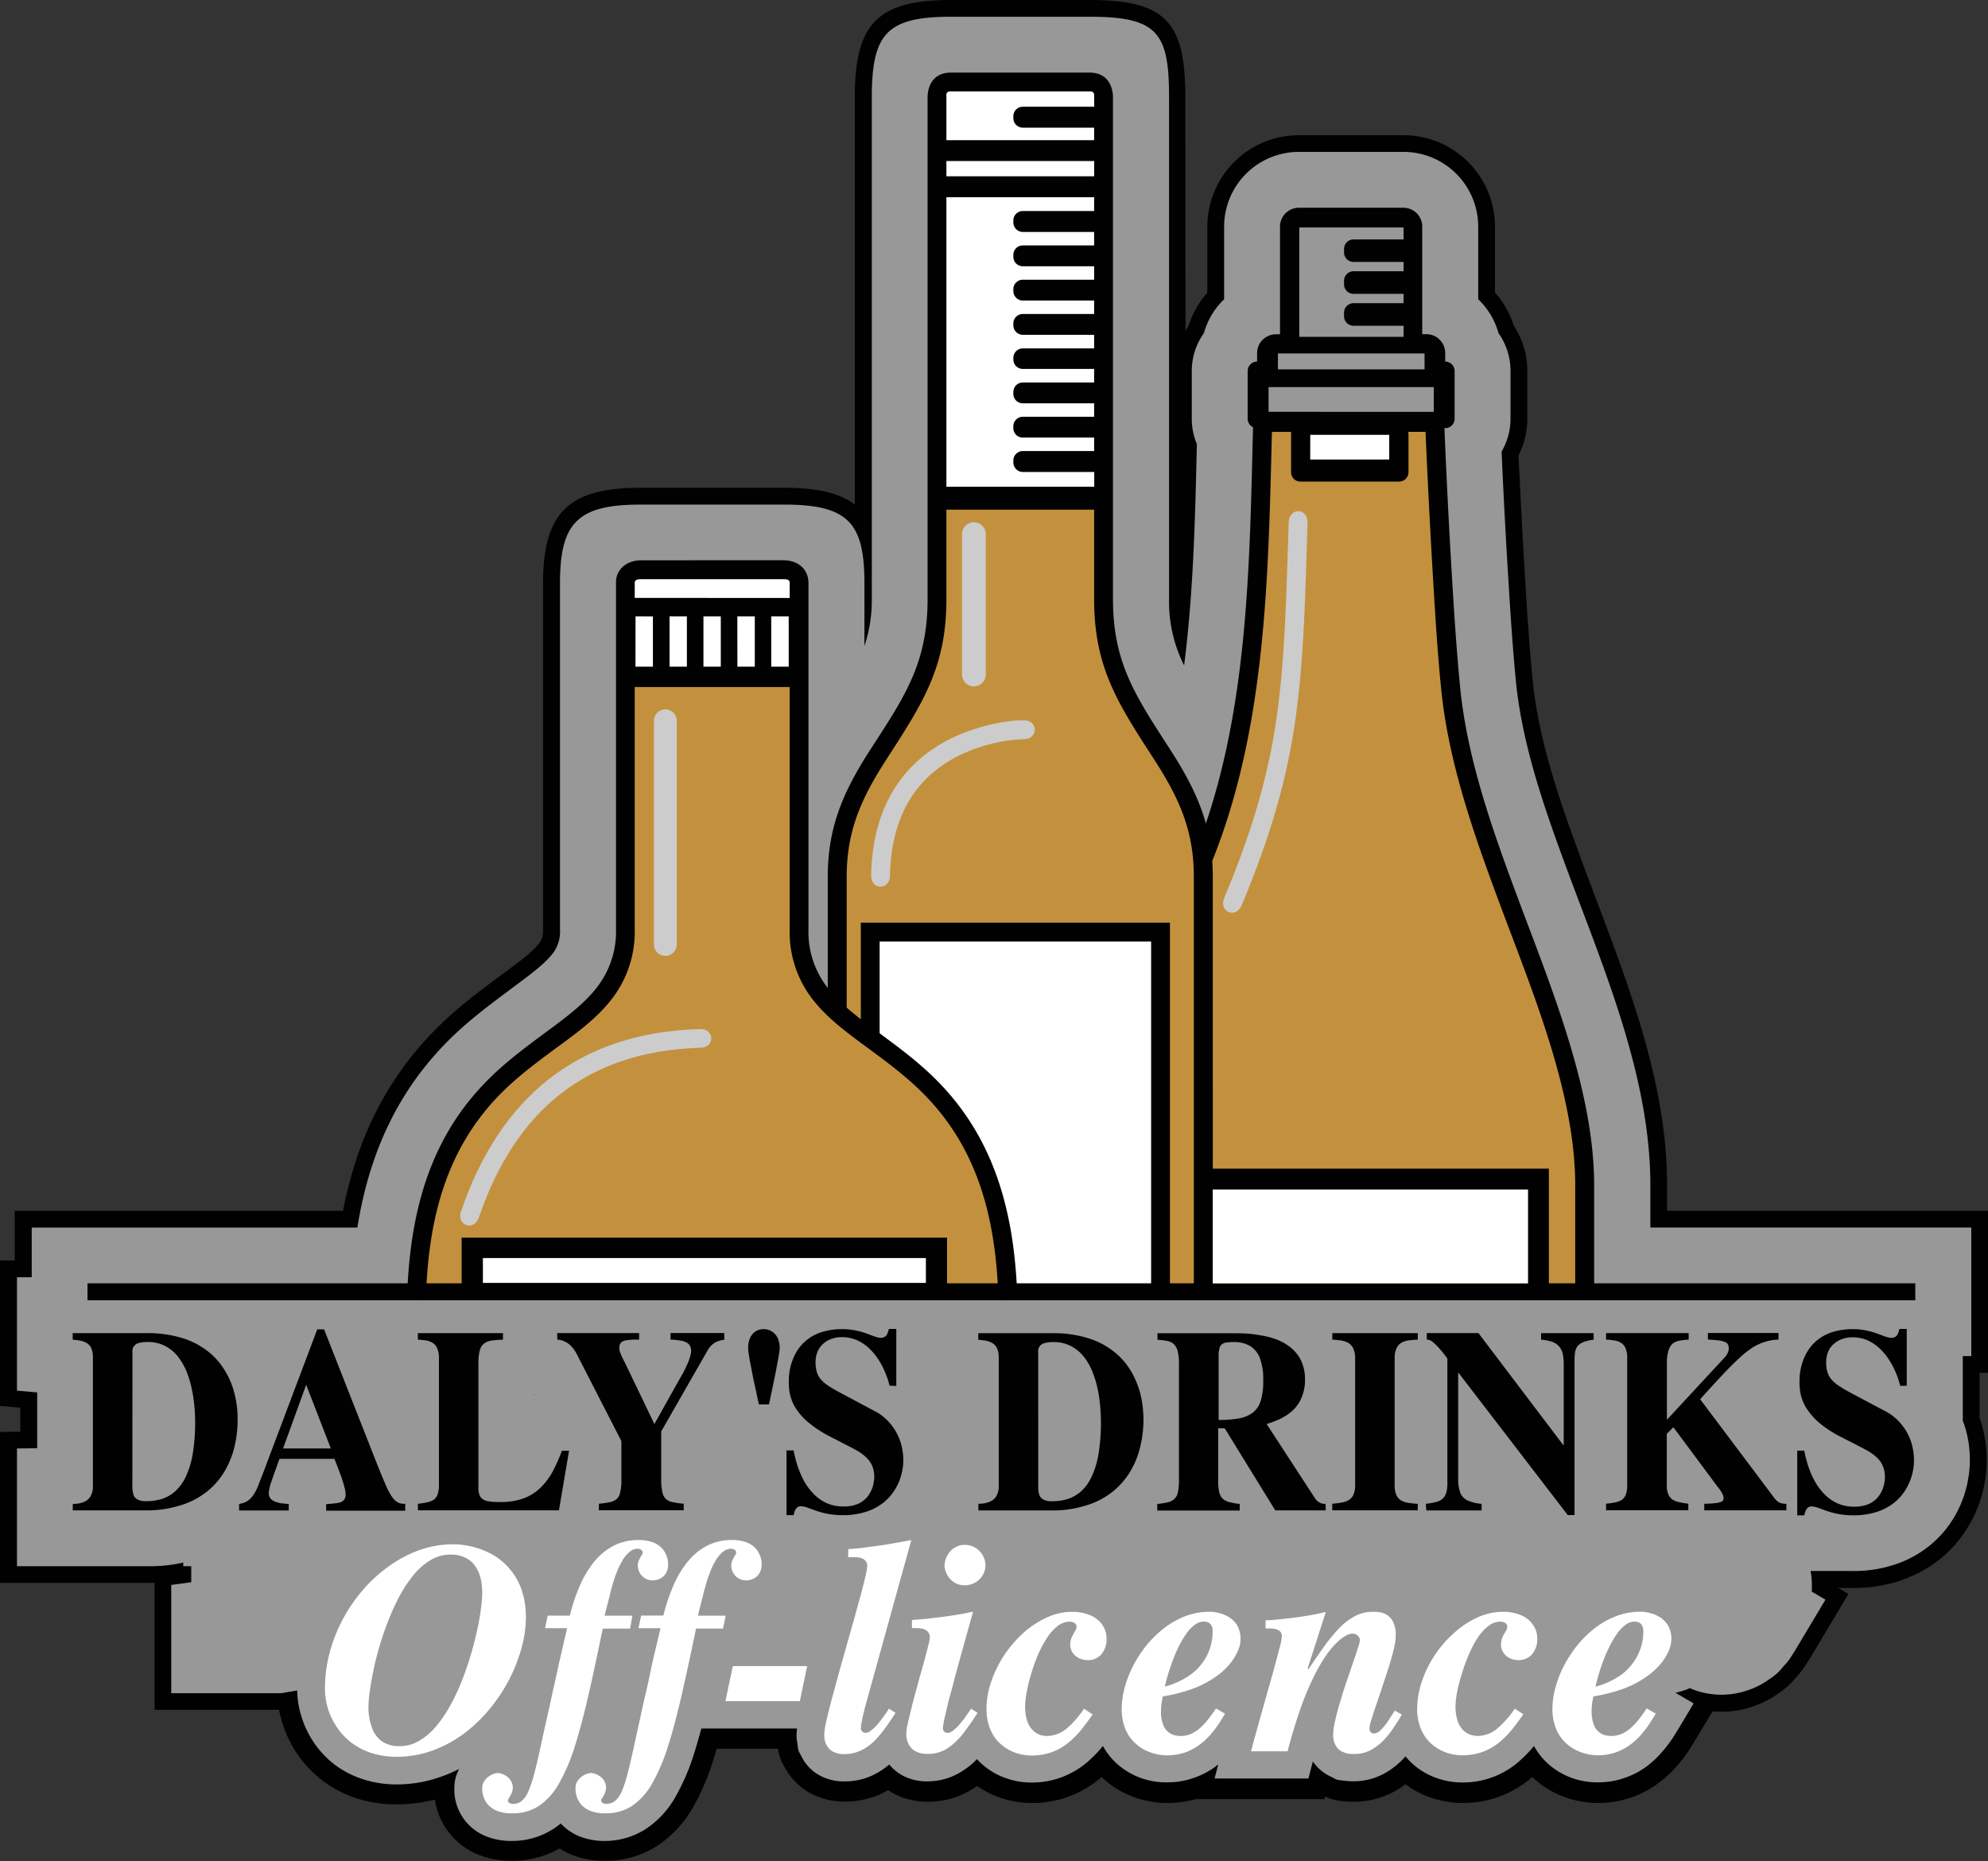
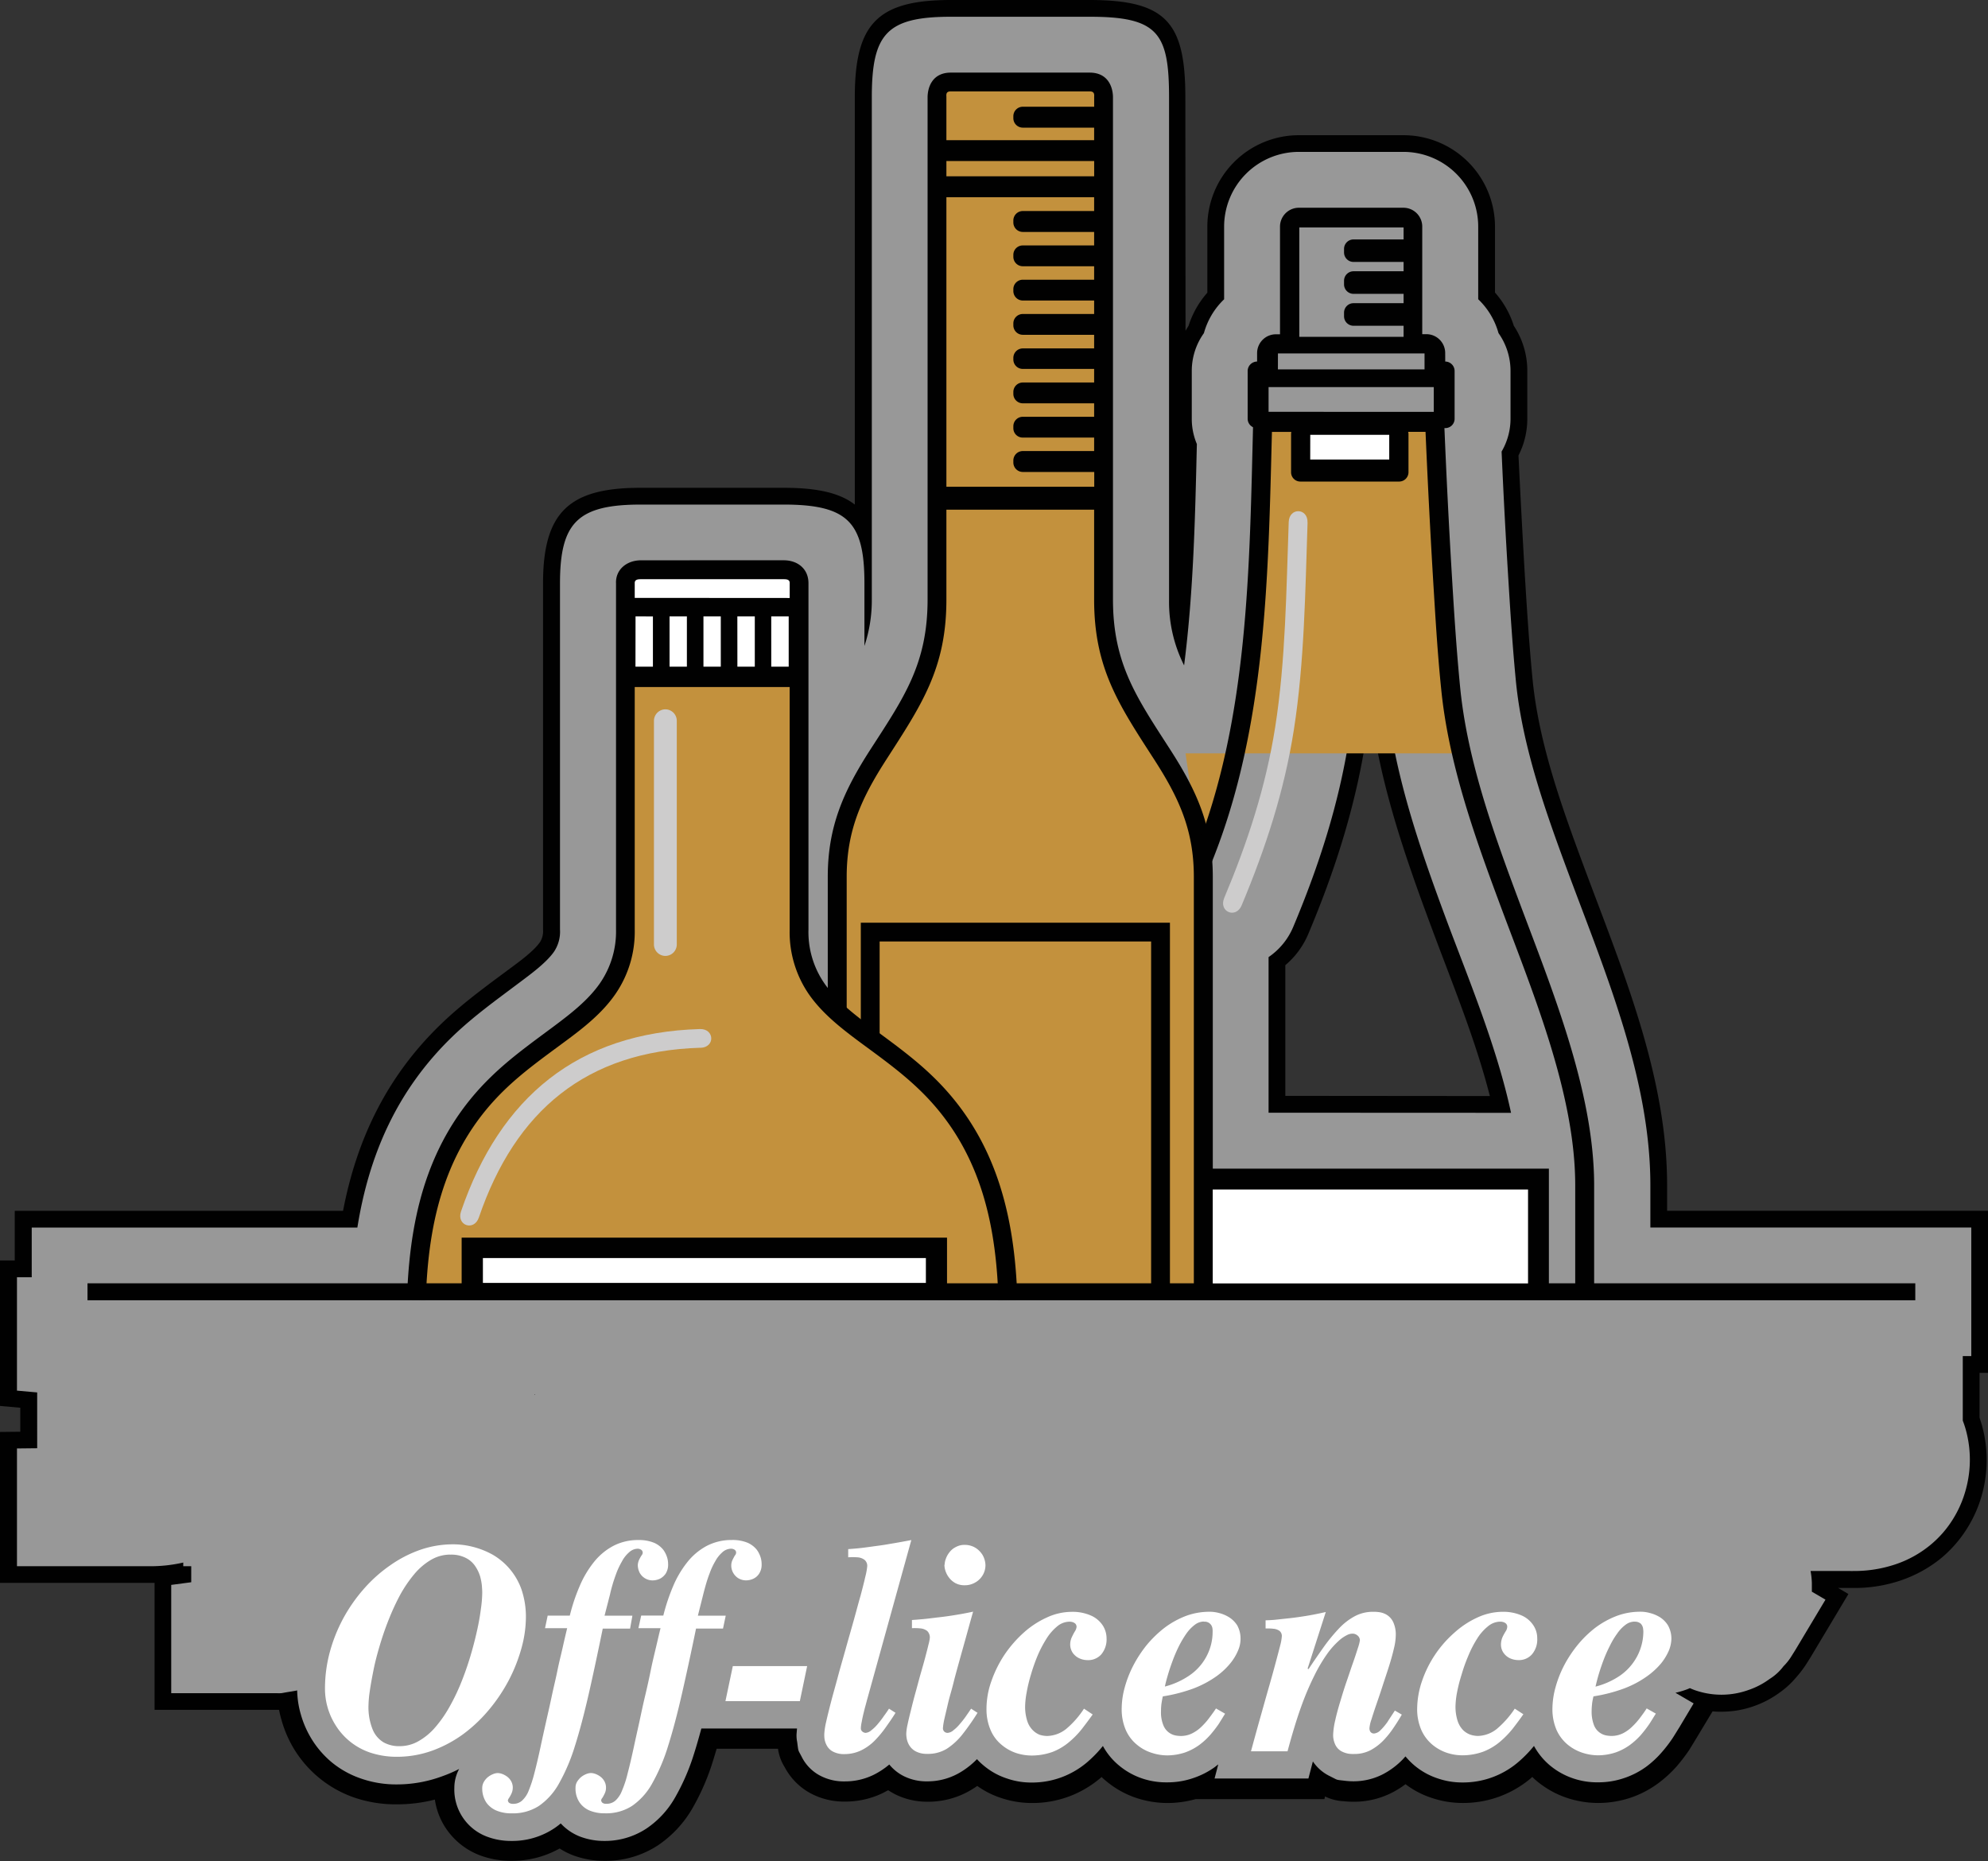
<svg xmlns="http://www.w3.org/2000/svg" viewBox="0 0 538.93 504.44">
  <rect x="0" y="0" width="538.93" height="504.44" fill="#333333" stroke="none" />
  <defs>
    <style>.cls-1,.cls-7{fill:#010101;}.cls-1,.cls-2,.cls-3,.cls-5,.cls-6{fill-rule:evenodd;}.cls-2{fill:#989898;}.cls-3{fill:#c3913d;}.cls-4,.cls-5{fill:#fff;}.cls-6{fill:#cdcccc;}</style>
  </defs>
  <title>Asset 1</title>
  <g id="Layer_2" data-name="Layer 2">
    <g id="Layer_1-2" data-name="Layer 1">
      <path class="cls-1" d="M321.39,89.66c.26-.46.52-.89.81-1.32a24.9,24.9,0,0,1,5.1-9V61.4a24.81,24.81,0,0,1,24.81-24.75h28.36A24.81,24.81,0,0,1,405.28,61.4V79.3a24.89,24.89,0,0,1,5.1,9,22.12,22.12,0,0,1,3.66,12.2v12.95a21.8,21.8,0,0,1-2.39,10q.78,16.31,1.73,32.6c.58,9.41,1.18,18.85,2.1,28.23,1.73,17.49,8.1,35,14.18,51.36,10.2,27.42,22.28,55.91,22.28,85.63v6.91h87v43.94h-2.3v12.14c.23.72.46,1.41.66,2.13a35.14,35.14,0,0,1,.06,18.5,34.16,34.16,0,0,1-4,9.24,33.64,33.64,0,0,1-7.43,8.46,35.34,35.34,0,0,1-10.78,5.84,38.84,38.84,0,0,1-12.71,2H498.3l2.79,1.64-10.17,17-1.3,2.07a29.47,29.47,0,0,1-2.71,3.54,23.29,23.29,0,0,1-4.47,4.11,26.54,26.54,0,0,1-7,3.68,26.13,26.13,0,0,1-8.79,1.5,22,22,0,0,1-2.39-.09l-4.35,7.22c-.66,1.09-1.33,2.19-2,3.28a49.51,49.51,0,0,1-3.37,4.4,32.87,32.87,0,0,1-5,4.58,27.26,27.26,0,0,1-7.23,3.83,27.81,27.81,0,0,1-9.08,1.52,26.89,26.89,0,0,1-8.27-1.32,25.33,25.33,0,0,1-8.15-4.46c-.49-.4-1-.83-1.41-1.27-.17.14-.32.26-.46.4a28.36,28.36,0,0,1-18.47,6.65,26.09,26.09,0,0,1-8.27-1.35,24,24,0,0,1-7.18-3.74,24.75,24.75,0,0,1-3.52,2.22,22.51,22.51,0,0,1-10,2.53,25.33,25.33,0,0,1-3.29-.14,12.68,12.68,0,0,1-5-1.29l-.17.72h-34.9a28.57,28.57,0,0,1-7.64,1.06,27.07,27.07,0,0,1-8.3-1.32,25.21,25.21,0,0,1-8.13-4.46c-.49-.4-1-.83-1.44-1.27-.14.14-.29.26-.46.4a28.35,28.35,0,0,1-18.44,6.65,26.26,26.26,0,0,1-8.3-1.35,23.9,23.9,0,0,1-6.51-3.28q-.65.47-1.3.86a22.61,22.61,0,0,1-12.22,3.42,19.35,19.35,0,0,1-8.7-2c-.66-.34-1.3-.72-1.93-1.12q-.78.43-1.64.86a23.19,23.19,0,0,1-10,2.22,19.1,19.1,0,0,1-9.8-2.47,17.16,17.16,0,0,1-6.6-6.85,12.49,12.49,0,0,1-1.82-5H194.28c-.29,1-.6,2-.92,3.05a62.52,62.52,0,0,1-5.42,12.69,30.5,30.5,0,0,1-9.57,10.44,25.83,25.83,0,0,1-14.5,4.2,23.83,23.83,0,0,1-8.73-1.58,20.28,20.28,0,0,1-3.43-1.76,26.3,26.3,0,0,1-13.11,3.34,23.72,23.72,0,0,1-8.73-1.58,19.34,19.34,0,0,1-8.64-6.73,18.76,18.76,0,0,1-3.34-8.29,41.14,41.14,0,0,1-10.29,1.29A34.76,34.76,0,0,1,96,487.23a31,31,0,0,1-16-12.69,31.36,31.36,0,0,1-3.69-8.34c-.26-.89-.49-1.81-.66-2.73-.63,0-1.38,0-2.39,0H41.9V429.05l-1.3,0H0V388.14l5.5-.06v-6.5L0,381.09V341.66H4V328.2H93c3.72-19.42,11.87-36.4,26.4-50.47,5.82-5.64,12.28-10.33,18.79-15.16,2.48-1.84,6.45-4.69,8.21-7.22a5.57,5.57,0,0,0,.81-3.4v-93.8c0-19.37,7.12-25.93,26.42-25.93h38.79c8.85,0,15.1,1.29,19.31,4.55V26.41c0-19.77,5.94-26.41,26-26.41h37.61c20.81,0,26,6.07,26,26.41Zm82.5,207.43c-4-15.65-10.34-30.87-15.94-46-7.23-19.39-14-39.1-16.48-59.74-.35,3.16-.78,6.33-1.27,9.5-2.85,18.07-8.36,35.28-15.45,52.11a22.48,22.48,0,0,1-6.31,8.66v35.42Zm-195-3.48a22.9,22.9,0,0,1-18.41,10.1c-12.51.37-22.68,3.8-30.49,12.08h49.77Z" />
      <path class="cls-2" d="M96.88,332.74C100,313.21,107.52,295.6,122.62,281c5.71-5.52,12-10,18.33-14.76,2.91-2.19,7.15-5.27,9.25-8.29a9.75,9.75,0,0,0,1.61-6v-93.8c0-16.37,4.67-21.38,21.87-21.38h38.79c17.43,0,21.87,4.86,21.87,21.32v17a39,39,0,0,0,2-12.6V26.41c0-17.21,4-21.87,21.47-21.87h37.61c18.5,0,21.5,4.4,21.5,21.87v136.1A38.28,38.28,0,0,0,321,180.36c2.56-19.94,3-40.43,3.46-60a17.51,17.51,0,0,1-1.38-6.85V100.54a17.58,17.58,0,0,1,3.29-10.24,20.08,20.08,0,0,1,5.48-9.18V61.4a20.27,20.27,0,0,1,20.26-20.23h28.36A20.27,20.27,0,0,1,400.73,61.4V81.11a20.14,20.14,0,0,1,5.5,9.18,17.76,17.76,0,0,1,3.26,10.24v12.95a17.67,17.67,0,0,1-2.42,8.92q.74,17,1.79,34c.58,9.47,1.18,18.93,2.1,28.37,1.76,17.81,8.24,35.82,14.44,52.51,9.94,26.7,22,55.16,22,84v11.45h87v34.85h-2.31v17.49a25.91,25.91,0,0,1,.84,2.53,30.56,30.56,0,0,1,0,16.11,29.71,29.71,0,0,1-3.46,8,28.48,28.48,0,0,1-6.46,7.31,29.74,29.74,0,0,1-9.34,5.06,34.93,34.93,0,0,1-11.27,1.75,7.69,7.69,0,0,1-.81,0v0H490.83a21,21,0,0,1,.35,3.31c0,.92,0,1.67,0,2.3l3.69,2.16L487,446.75c-.37.63-.78,1.27-1.18,1.9a14.79,14.79,0,0,1-2.33,3,13.93,13.93,0,0,1-3.77,3.45,20.89,20.89,0,0,1-5.76,3,21.66,21.66,0,0,1-14,.2,14.42,14.42,0,0,1-1.84-.72l-.61.26a23,23,0,0,1-3.31,1l4.93,2.88-3.86,6.47c-.63,1-1.27,2.07-1.93,3.08a37.15,37.15,0,0,1-2.94,3.8,26.17,26.17,0,0,1-4.15,3.83,21.75,21.75,0,0,1-5.79,3,21.48,21.48,0,0,1-7.26,1.21,20.22,20.22,0,0,1-6.54-1,19.57,19.57,0,0,1-6.4-3.51,18.35,18.35,0,0,1-4.41-5.35,33.37,33.37,0,0,1-4.47,4.55,23,23,0,0,1-15,5.35,20.35,20.35,0,0,1-6.54-1.07,19.14,19.14,0,0,1-6.4-3.54,19.38,19.38,0,0,1-2.42-2.45c-.23.23-.46.49-.69.75a21.11,21.11,0,0,1-5.45,4.09,17.41,17.41,0,0,1-7.61,1.9,18.42,18.42,0,0,1-2.51-.12c-2.88-.35-1.79-.06-4.35-1.32a11.64,11.64,0,0,1-4.5-3.94l-1.21,4.63H329.26l1-3.83c-.29.23-.58.43-.84.66a21.75,21.75,0,0,1-5.79,3,21.48,21.48,0,0,1-7.26,1.21,20.4,20.4,0,0,1-6.57-1,19.46,19.46,0,0,1-6.37-3.51,18,18,0,0,1-4.44-5.35,33.16,33.16,0,0,1-4.44,4.55,23.21,23.21,0,0,1-6.51,3.83,23,23,0,0,1-8.44,1.53,20.1,20.1,0,0,1-6.54-1.07,18.87,18.87,0,0,1-6.4-3.54q-1-.82-1.81-1.73a21.93,21.93,0,0,1-4.24,3.4,17.34,17.34,0,0,1-9.28,2.62,13.79,13.79,0,0,1-6.25-1.38,12,12,0,0,1-4-3.19,21.12,21.12,0,0,1-4.41,2.88,17.63,17.63,0,0,1-7.66,1.7,13.74,13.74,0,0,1-7-1.73,11.67,11.67,0,0,1-4.52-4.63c-1.21-2.39-1-1.41-1.38-4.32a8.3,8.3,0,0,1-.14-2.53l.09-1.12H190.13c-.63,2.3-1.27,4.6-2,6.88a58.77,58.77,0,0,1-5,11.6,25,25,0,0,1-7.84,8.6A20.44,20.44,0,0,1,163.88,499a18.36,18.36,0,0,1-6.71-1.21,14,14,0,0,1-5.16-3.54,18.59,18.59,0,0,1-1.93,1.44A20.5,20.5,0,0,1,138.61,499a18.36,18.36,0,0,1-6.71-1.21,13.63,13.63,0,0,1-8.73-13.21,10.78,10.78,0,0,1,1.3-5.09,37.06,37.06,0,0,1-4.64,2,35.45,35.45,0,0,1-12.25,2.19,29,29,0,0,1-9.77-1.61A25.31,25.31,0,0,1,90,477.74a25.74,25.74,0,0,1-5.36-6.1,26.5,26.5,0,0,1-3.08-6.91,25.07,25.07,0,0,1-1-6.53c-.52.12-1.07.2-1.58.29-3.92.6-1.35.46-5.76.46H46.42V429.6l5.42-.72v-4.34H49.68v-1a39.93,39.93,0,0,1-9.08,1h-36V392.62l5.48-.06V377.43l-5.48-.49V346.21h4V332.74Zm312.75-31.1C405.8,283.77,398,265.1,392.2,249.56c-7.38-19.85-14.41-40.14-16.48-61.37-1-9.87-1.61-19.8-2.22-29.69-.26-4.29-.49-8.55-.72-12.83h-3.26c-.61,18.24-1,36.49-3.8,54.56-2.79,17.78-8.18,34.47-15.13,51a18.63,18.63,0,0,1-6.69,8.2v42.18Zm-211-100.31V256A18.06,18.06,0,0,1,196.3,265a17.8,17.8,0,0,1,5.3,3,47.09,47.09,0,0,1-2.68-16V201.33Zm9.25,78.18A12.06,12.06,0,0,1,208,281c.32,10.07-7.72,17.93-17.64,18.21-18.73.55-31.15,7.71-39.48,21.18h63.63l-1.35-34.87a52,52,0,0,1-5.24-6ZM145,378h-.12v.12H145Z" />
-       <path class="cls-3" d="M325.34,231.26S343,201.07,341.91,115.44h46.57s.78,67.25,8.42,88.77c0,0,7.09,27.85,16.57,48.34,0,0,19.74,45.69,16.57,96.91H321.39Z" />
+       <path class="cls-3" d="M325.34,231.26S343,201.07,341.91,115.44h46.57s.78,67.25,8.42,88.77H321.39Z" />
      <rect class="cls-4" x="352.17" y="115.84" width="27.43" height="12.26" />
      <path class="cls-3" d="M227.91,275.71l-1.33-38.62s.26-16.95,11.07-30.73c0,0,16.17-23.77,16.31-43.45V29.06s-1.64-6.68,3.75-6.36l36.51-.32s5.65-.81,5.65,6l-.78,139.27s2,16.69,11.56,29.44c0,0,15.13,17.47,16.19,40.17V350.79h-96Z" />
-       <rect class="cls-4" x="253.99" y="22.44" width="45.7" height="112.16" />
-       <path class="cls-5" d="M235.66,280.86V252.23h79v97.83H273c-.52-37.61-13.83-52.11-37.37-69.2Z" />
      <path class="cls-3" d="M112.59,349.58s-3.54-45,40.4-70.53c0,0,15.59-9.47,16-24l.61-100.54,47.55,1.32-.92,96.39s1.15,15.94,9.68,21.18c0,0,26.83,16.32,36,31.94,0,0,9.22,17.75,11.58,45.32H119.65Z" />
      <rect class="cls-4" x="169.36" y="155.18" width="47.55" height="29.15" />
      <rect class="cls-4" x="127.69" y="337.98" width="126.65" height="11.97" />
      <path class="cls-6" d="M180.39,192.27h0a3.11,3.11,0,0,1,3.08,3.11V256a3.11,3.11,0,0,1-3.08,3.11h0a3.12,3.12,0,0,1-3.11-3.11V195.38a3.12,3.12,0,0,1,3.11-3.11Z" />
      <path class="cls-6" d="M189.87,284c-30.92.92-50.17,17.09-60.05,46-1.3,3.83-6.14,2.19-4.84-1.64,10.58-30.93,31.67-48.46,64.75-49.43,4-.12,4.18,5,.14,5.09Z" />
      <path class="cls-1" d="M125.15,335.48H256.73v16.37H125.15Zm5.76,5.52H251v6.76H130.91Z" />
      <rect class="cls-7" x="23.72" y="347.85" width="495.5" height="4.6" />
      <path class="cls-1" d="M323.64,350.41V237.67c0-12.69-4.06-21.44-10.78-31.85-9.57-14.82-16.25-24.69-16.25-43.31V138.15H256.56v24.37c0,18.62-6.71,28.49-16.25,43.31-6.71,10.42-10.78,19.16-10.78,31.85V275.8l-5.13-3.31V237.67c0-13.73,4.35-23.34,11.61-34.59,9-13.93,15.45-23.11,15.45-40.57V26.41c0-2.68,1.24-6.73,6.31-6.73h37.61c5.1,0,6.34,4.06,6.34,6.73v136.1c0,17.47,6.48,26.64,15.45,40.57,7.26,11.25,11.61,20.86,11.61,34.59V350.41Zm-27-218.48v-4H277.27a2.57,2.57,0,0,1-2.56-2.56v-.55a2.57,2.57,0,0,1,2.56-2.56h19.34v-3.65H277.27a2.54,2.54,0,0,1-2.56-2.53v-.55a2.57,2.57,0,0,1,2.56-2.56h19.34v-3.65H277.27a2.56,2.56,0,0,1-2.56-2.53v-.55a2.57,2.57,0,0,1,2.56-2.56h19.34V100H277.27a2.56,2.56,0,0,1-2.56-2.53V97a2.57,2.57,0,0,1,2.56-2.56h19.34V90.75H277.27a2.57,2.57,0,0,1-2.56-2.56v-.55a2.56,2.56,0,0,1,2.56-2.53h19.34V81.46H277.27a2.57,2.57,0,0,1-2.56-2.56v-.55a2.56,2.56,0,0,1,2.56-2.53h19.34V72.17H277.27a2.57,2.57,0,0,1-2.56-2.56v-.55a2.54,2.54,0,0,1,2.56-2.53h19.34V62.87H277.27a2.57,2.57,0,0,1-2.56-2.56v-.55a2.57,2.57,0,0,1,2.56-2.56h19.34V53.46H256.56v78.47Zm0-103H277.27a2.57,2.57,0,0,0-2.56,2.56v.55a2.57,2.57,0,0,0,2.56,2.56h19.34V38H256.56V26.18c-.09-1,.2-1.41,1.21-1.41h37.61c1,0,1.33.43,1.24,1.41V29ZM256.56,43.65h40.06v4.14H256.56Z" />
-       <path class="cls-6" d="M264,141.57h0a3.21,3.21,0,0,1,3.23,3.19v38.1a3.21,3.21,0,0,1-3.23,3.19h0a3.21,3.21,0,0,1-3.2-3.19v-38.1a3.21,3.21,0,0,1,3.2-3.19Z" />
-       <path class="cls-6" d="M277.53,200.35a44.51,44.51,0,0,0-18.16,4.75c-12.68,6.59-17.87,18.33-18.1,32.26-.06,4-5.19,3.94-5.1-.09.26-15.91,6.54-29.35,21-36.77,5.65-2.91,13.89-5.24,20.35-5.27,4,0,4,5.12,0,5.12Z" />
      <polygon class="cls-1" points="233.36 250.1 317.16 250.1 317.16 351.05 312.06 351.05 312.06 345.95 312.06 255.2 238.46 255.2 238.46 282.59 233.36 278.71 233.36 250.1" />
      <path class="cls-1" d="M386.55,117.05h-4.81a2.39,2.39,0,0,1,.09.63V128a2.54,2.54,0,0,1-2.56,2.53H352.54A2.52,2.52,0,0,1,350,128v-10.3a4.63,4.63,0,0,1,.06-.63h-5.25c-1,39-1.5,80-16.31,116.62l-1,2.36-3.78-4.26c14.84-36.66,15-78.35,16-117.31l.06-2.5h51.61l.12,2.45q.86,21.41,2.16,42.84c.58,9.64,1.21,19.34,2.16,29,1.87,19.16,8.62,38.3,15.33,56.31,9,24.29,21,52.57,21,78.75v28.46h-5.13V321.29c0-25.35-12-53.43-20.72-77-6.86-18.44-13.69-37.9-15.62-57.58-1-9.7-1.56-19.45-2.16-29.15q-1.21-20.24-2.08-40.51Zm-31.35.81h21.41v6.7H355.19Z" />
      <path class="cls-6" d="M354.47,141.68c-.63,18.56-.84,37.81-3.72,56.17-2.62,16.69-7.64,32-14.15,47.56-1.56,3.71-6.28,1.76-4.73-2,6.37-15.16,11.27-30.1,13.83-46.36,2.85-18.16,3-37.23,3.66-55.56.14-4,5.24-3.86,5.1.17Z" />
      <path class="cls-1" d="M391.79,98a2.56,2.56,0,0,1,2.54,2.56v12.95a2.52,2.52,0,0,1-2.54,2.53h-51a2.54,2.54,0,0,1-2.56-2.53V100.54A2.58,2.58,0,0,1,340.79,98v-2.3a5.11,5.11,0,0,1,5.13-5.09H347V61.4a5.12,5.12,0,0,1,5.1-5.09h28.36a5.11,5.11,0,0,1,5.1,5.09V90.58h1.12a5.11,5.11,0,0,1,5.1,5.09Zm-47.89,6.93h44.78v6.7H343.9Zm8.33-43.28H380.5v3.25H366.92a2.57,2.57,0,0,0-2.56,2.56v1A2.57,2.57,0,0,0,366.92,71H380.5v2.53H366.92a2.57,2.57,0,0,0-2.56,2.56v1a2.57,2.57,0,0,0,2.56,2.56H380.5v2.53H366.92a2.57,2.57,0,0,0-2.56,2.56v1a2.57,2.57,0,0,0,2.56,2.56H380.5V91.3H352.23Zm-5.79,34.15h39.74v4.32H346.43Z" />
-       <path class="cls-7" d="M19.71,409.4H40.6a30.53,30.53,0,0,0,8.9-1.55,21.78,21.78,0,0,0,6.71-3.63,20.5,20.5,0,0,0,4.64-5.35,24.8,24.8,0,0,0,2.71-6.68,32,32,0,0,0,.86-7.54,27.5,27.5,0,0,0-.78-6.62,22.08,22.08,0,0,0-2.54-6.3,19.51,19.51,0,0,0-4.58-5.32,21.41,21.41,0,0,0-7-3.68,31.55,31.55,0,0,0-9.68-1.38H19.71v1.78c.63.06,1.3.14,1.93.23a6.87,6.87,0,0,1,1.79.63,3.21,3.21,0,0,1,1.27,1.35,5.65,5.65,0,0,1,.49,2.53v35a4.93,4.93,0,0,1-.49,2.39A3.61,3.61,0,0,1,23,407a7,7,0,0,1-3.26.63Zm16.2-42.3a8.05,8.05,0,0,1,0-1.18,1.83,1.83,0,0,1,.43-1.06,2.29,2.29,0,0,1,1.21-.81,8.72,8.72,0,0,1,2.45-.29,10.17,10.17,0,0,1,4.9,1.15,10.65,10.65,0,0,1,3.49,3,17.51,17.51,0,0,1,2.33,4.2,30.7,30.7,0,0,1,1.35,4.75,41.65,41.65,0,0,1,.66,4.63c.12,1.47.17,2.76.17,3.86a51.41,51.41,0,0,1-.66,8.78,24.16,24.16,0,0,1-1.87,6.13,12.42,12.42,0,0,1-2.85,3.94,10.07,10.07,0,0,1-3.63,2.1,14.47,14.47,0,0,1-4.24.6,4.9,4.9,0,0,1-2.39-.46,2.15,2.15,0,0,1-1.09-1.35,7.55,7.55,0,0,1-.29-2.33Zm73.94,40.51a3.74,3.74,0,0,1-2.07-.4,4.87,4.87,0,0,1-1.61-1.64,18.36,18.36,0,0,1-1.58-3c-.58-1.29-1.21-2.88-2-4.78L87.86,360.34H86l-14.7,39c-.49,1.32-1,2.5-1.35,3.48a14,14,0,0,1-1.3,2.47,5.92,5.92,0,0,1-1.58,1.58,6.08,6.08,0,0,1-2.25.78v1.78H78.27v-1.78c-.58,0-1.15-.09-1.79-.14a8.26,8.26,0,0,1-1.76-.43,3.43,3.43,0,0,1-1.35-.86,2.41,2.41,0,0,1-.52-1.61,12.56,12.56,0,0,1,.75-3.08c.52-1.52,1.24-3.54,2.16-6.1h14.9c.23.6.52,1.32.86,2.19l1,2.68c.32,1,.61,1.81.81,2.65a7.56,7.56,0,0,1,.35,2,2.27,2.27,0,0,1-.46,1.67,2.74,2.74,0,0,1-1.61.75c-.78.12-1.84.26-3.2.34v1.78h21.44Zm-33.11-15L83,375.36l6.69,17.26Zm77.52.63h-1.93a47.86,47.86,0,0,1-2.48,5.58,18.3,18.3,0,0,1-3.29,4.4,13,13,0,0,1-4.58,2.91,17.75,17.75,0,0,1-6.4,1,14.66,14.66,0,0,1-3.49-.26,2.89,2.89,0,0,1-1.87-1.15,4.8,4.8,0,0,1-.52-2.56V369.66a13.28,13.28,0,0,1,.37-3.62,3.41,3.41,0,0,1,1.21-1.9,4.46,4.46,0,0,1,2.07-.78,27.55,27.55,0,0,1,3-.23v-1.78H113.28v1.78c.75,0,1.47.12,2.16.2a5.08,5.08,0,0,1,1.79.63,3,3,0,0,1,1.27,1.47,6.45,6.45,0,0,1,.49,2.73v34.41a7.34,7.34,0,0,1-.37,2.53,2.81,2.81,0,0,1-1.09,1.44,5.37,5.37,0,0,1-1.79.69,22,22,0,0,1-2.45.37v1.78h38.24Zm42.07-31.91H181.78v1.78a19.85,19.85,0,0,1,2.82.29,4.21,4.21,0,0,1,2,.83,2.54,2.54,0,0,1,.75,2A5.51,5.51,0,0,1,187,368a14.1,14.1,0,0,1-.78,2c-.29.66-.58,1.27-.86,1.78a9.38,9.38,0,0,1-.61,1.09L177.4,386l-7.92-16.49c-.2-.37-.4-.81-.66-1.29s-.43-.95-.63-1.44a3.63,3.63,0,0,1-.29-1.24,2.35,2.35,0,0,1,.37-1.53,2.46,2.46,0,0,1,1.56-.72,18.32,18.32,0,0,1,3.43-.17v-1.78H151.06v1.78a5.26,5.26,0,0,1,2.22.6,6.11,6.11,0,0,1,1.58,1.18,8.76,8.76,0,0,1,1,1.27,8.56,8.56,0,0,1,.49.86l12.1,23.59v10.45a13.36,13.36,0,0,1-.32,3.42,3.27,3.27,0,0,1-1,1.87,4.13,4.13,0,0,1-1.9.83,21,21,0,0,1-2.88.4v1.78h23v-1.78a20.8,20.8,0,0,1-2.91-.4,3.89,3.89,0,0,1-1.87-.83,3.42,3.42,0,0,1-1-1.87,14.82,14.82,0,0,1-.32-3.42V388l12.65-22.1a5.69,5.69,0,0,1,1.47-1.67,4.62,4.62,0,0,1,1.61-.78,7.46,7.46,0,0,1,1.41-.32Zm12.13,19.34c.23-1,.46-2.16.72-3.4l.78-3.71c.26-1.27.49-2.45.69-3.57s.4-2.07.52-2.88a15.81,15.81,0,0,0,.2-1.73,6.56,6.56,0,0,0-.55-2.7,4.19,4.19,0,0,0-6.05-1.76,4.18,4.18,0,0,0-1.44,1.76,6.56,6.56,0,0,0-.52,2.7,14,14,0,0,0,.17,1.73c.14.81.29,1.76.52,2.88s.43,2.3.69,3.57.55,2.47.81,3.71.49,2.36.72,3.4Zm34.52-5V360.22h-2a9.83,9.83,0,0,1-.4,1.21,1.63,1.63,0,0,1-.63.86,2.1,2.1,0,0,1-1.15.35,5.92,5.92,0,0,1-1.67-.37c-.66-.23-1.38-.52-2.22-.81a19.51,19.51,0,0,0-2.88-.81,16.6,16.6,0,0,0-3.57-.37A18.18,18.18,0,0,0,223,361a12.46,12.46,0,0,0-3.92,1.93,11.76,11.76,0,0,0-2.65,2.71,13,13,0,0,0-1.58,3.08,14.08,14.08,0,0,0-.81,3,17.17,17.17,0,0,0-.2,2.56,22.1,22.1,0,0,0,.09,2.27,12.33,12.33,0,0,0,.63,2.79,11.64,11.64,0,0,0,1.73,3.19,16.78,16.78,0,0,0,3.34,3.42,31.22,31.22,0,0,0,5.53,3.51l4.41,2.27c1.1.55,2.08,1.09,3,1.61a12.45,12.45,0,0,1,2.33,1.78,6.81,6.81,0,0,1,1.56,2.24,8,8,0,0,1,.55,3.05,9.33,9.33,0,0,1-.12,1.18,8,8,0,0,1-.52,2,8.38,8.38,0,0,1-1.3,2.22,7.21,7.21,0,0,1-2.42,1.81,9.72,9.72,0,0,1-3.92.72,11.23,11.23,0,0,1-4.52-.86,12,12,0,0,1-3.52-2.42,16.53,16.53,0,0,1-2.62-3.45,25.36,25.36,0,0,1-1.82-4.14,33.73,33.73,0,0,1-1.1-4.32h-1.93v17.55h1.93a7.52,7.52,0,0,1,.32-1.15,2.14,2.14,0,0,1,.61-.89,1.38,1.38,0,0,1,1.07-.37,5.67,5.67,0,0,1,1.76.37l2.31.83a21.47,21.47,0,0,0,7.23,1.21,20.26,20.26,0,0,0,6.4-.95,15,15,0,0,0,4.67-2.47,13.6,13.6,0,0,0,3.08-3.51,13.76,13.76,0,0,0,1.73-4,14.92,14.92,0,0,0,.55-3.94,16,16,0,0,0-.55-4.23,14.43,14.43,0,0,0-1.38-3.4,13.47,13.47,0,0,0-1.82-2.56,13.66,13.66,0,0,0-1.9-1.81,10.66,10.66,0,0,0-1.64-1.09l-9.71-5.18a34,34,0,0,1-3.4-2,8.53,8.53,0,0,1-2.1-1.84,5.47,5.47,0,0,1-1-2,9.69,9.69,0,0,1-.29-2.53,7.28,7.28,0,0,1,.63-3,5.94,5.94,0,0,1,1.61-2.1,6.52,6.52,0,0,1,2.28-1.24,7.82,7.82,0,0,1,2.56-.4,10.12,10.12,0,0,1,4.24.86,11.94,11.94,0,0,1,3.37,2.33,16.77,16.77,0,0,1,2.54,3.17,21,21,0,0,1,1.76,3.51,19.6,19.6,0,0,1,1.07,3.28Zm22.25,33.75h20.92a30.51,30.51,0,0,0,8.88-1.55,21.13,21.13,0,0,0,6.71-3.63,20.48,20.48,0,0,0,4.64-5.35,23.05,23.05,0,0,0,2.71-6.68,30.51,30.51,0,0,0,.89-7.54,29,29,0,0,0-.78-6.62,23.87,23.87,0,0,0-2.54-6.3,19.61,19.61,0,0,0-4.61-5.32,21.11,21.11,0,0,0-7-3.68,31.23,31.23,0,0,0-9.65-1.38h-20.2v1.78c.66.06,1.3.14,2,.23a7.07,7.07,0,0,1,1.76.63,3.21,3.21,0,0,1,1.27,1.35,5.63,5.63,0,0,1,.52,2.53v35a5.29,5.29,0,0,1-.52,2.39,3.42,3.42,0,0,1-1.7,1.67,7,7,0,0,1-3.29.63Zm16.22-42.3a7.93,7.93,0,0,1,0-1.18,2.32,2.32,0,0,1,.43-1.06,2.38,2.38,0,0,1,1.24-.81,8.5,8.5,0,0,1,2.42-.29,10,10,0,0,1,4.9,1.15,10.74,10.74,0,0,1,3.52,3,16.48,16.48,0,0,1,2.31,4.2,27.82,27.82,0,0,1,1.38,4.75,41.18,41.18,0,0,1,.63,4.63c.12,1.47.17,2.76.17,3.86a51.47,51.47,0,0,1-.66,8.78,23.06,23.06,0,0,1-1.87,6.13,12.38,12.38,0,0,1-2.82,3.94,10.43,10.43,0,0,1-3.66,2.1,14.42,14.42,0,0,1-4.21.6,4.83,4.83,0,0,1-2.39-.46,2.29,2.29,0,0,1-1.12-1.35,6.84,6.84,0,0,1-.26-2.33Zm48.9-.35c.09-.58.17-1,.26-1.41a2,2,0,0,1,.55-.92,2.53,2.53,0,0,1,1.15-.52,13.53,13.53,0,0,1,2.13-.14,8.39,8.39,0,0,1,4.44,1.06,6.45,6.45,0,0,1,2.68,3.34,15.85,15.85,0,0,1,.89,5.84,17.84,17.84,0,0,1-.66,5.58,6.42,6.42,0,0,1-2.13,3.28,8.39,8.39,0,0,1-3.77,1.58,30.37,30.37,0,0,1-5.53.43Zm29,40.86a2.77,2.77,0,0,1-.84-.06,2.48,2.48,0,0,1-.92-.37,3.52,3.52,0,0,1-1-.92L343.38,386c.75-.23,1.56-.52,2.48-.89a16.36,16.36,0,0,0,2.74-1.38,12.06,12.06,0,0,0,2.56-2.16,10.1,10.1,0,0,0,1.87-3.22,12.29,12.29,0,0,0,.75-4.49,11.64,11.64,0,0,0-1.07-5.06,10.32,10.32,0,0,0-2.74-3.48,14.17,14.17,0,0,0-3.77-2.19A21.15,21.15,0,0,0,342,362a36.19,36.19,0,0,0-3.92-.52c-1.21-.06-2.19-.09-3-.09h-21.3v1.78a15.43,15.43,0,0,1,2.51.29,3.72,3.72,0,0,1,1.82.78,3.94,3.94,0,0,1,1.12,1.9,13,13,0,0,1,.37,3.57v31.42a15,15,0,0,1-.29,3.37,3.22,3.22,0,0,1-1,1.84,3.87,3.87,0,0,1-1.79.89,23.18,23.18,0,0,1-2.8.43v1.78h22.36v-1.78a22.18,22.18,0,0,1-2.77-.49,4.17,4.17,0,0,1-1.79-.89,3.64,3.64,0,0,1-1-1.81,14.79,14.79,0,0,1-.29-3.34V387.16h1.79l13.69,22.24H359.4Zm25,0q-1.38-.09-2.51-.26a5.93,5.93,0,0,1-2-.66,3.26,3.26,0,0,1-1.3-1.47,6.52,6.52,0,0,1-.46-2.65V368.17a5.78,5.78,0,0,1,.55-2.79,3.39,3.39,0,0,1,1.41-1.5,5.83,5.83,0,0,1,2-.58c.75-.09,1.53-.14,2.31-.17v-1.78H361.19v1.78c.78,0,1.53.12,2.25.2a6.45,6.45,0,0,1,2,.63,3.42,3.42,0,0,1,1.38,1.47,6.38,6.38,0,0,1,.55,2.73v34.41a6.32,6.32,0,0,1-.46,2.59,3.46,3.46,0,0,1-1.27,1.44,5.28,5.28,0,0,1-2,.69c-.75.14-1.58.23-2.48.32v1.78h23.17Zm2.3,1.78h15v-1.78a11.79,11.79,0,0,1-3.8-.92,3.94,3.94,0,0,1-2-2.13,11.45,11.45,0,0,1-.55-4V372.17h.14L425,410.67h1.84V368.8a16.4,16.4,0,0,1,.14-2.21,3.77,3.77,0,0,1,.66-1.67,4,4,0,0,1,1.56-1.12,11,11,0,0,1,2.82-.66v-1.78H417.78v1.78a11.14,11.14,0,0,1,3.23.66,4.27,4.27,0,0,1,1.84,1.41,4.88,4.88,0,0,1,.86,2.13,13.92,13.92,0,0,1,.2,2.82V391.7h-.12l-23-30.36h-14v1.78a1.69,1.69,0,0,1,.72.12,2.5,2.5,0,0,1,1,.6,14.76,14.76,0,0,1,1.56,1.53,32.25,32.25,0,0,1,2.3,2.88v33.7a8.45,8.45,0,0,1-.35,2.79,3.25,3.25,0,0,1-1.07,1.61,4.41,4.41,0,0,1-1.82.83,22,22,0,0,1-2.59.43Zm97.63-1.78a7.86,7.86,0,0,1-1.21-.12,3.28,3.28,0,0,1-1-.43,3.82,3.82,0,0,1-1-.95l-20.17-26.85c2.19-2.45,4.15-4.58,5.82-6.36s3.14-3.28,4.47-4.49a27.21,27.21,0,0,1,3.66-3,14.13,14.13,0,0,1,7.29-2.33v-1.78H463v1.78c1.18.06,2.16.14,2.91.23a7.57,7.57,0,0,1,1.7.43,1.47,1.47,0,0,1,.81.66,2.08,2.08,0,0,1,.23,1,3.22,3.22,0,0,1-.23,1.21,5.1,5.1,0,0,1-.75,1.15c-.35.4-.81.92-1.41,1.55l-14.38,15.51V369.66a11.65,11.65,0,0,1,.43-3.57,4,4,0,0,1,1.15-1.9,4.06,4.06,0,0,1,1.87-.78,14.67,14.67,0,0,1,2.45-.29v-1.78H435.39v1.78c.75,0,1.5.12,2.16.2a5,5,0,0,1,1.84.63,3.21,3.21,0,0,1,1.27,1.47,6.49,6.49,0,0,1,.46,2.73v34.41a7,7,0,0,1-.37,2.56,3.17,3.17,0,0,1-1.12,1.44,5.22,5.22,0,0,1-1.82.69,24.44,24.44,0,0,1-2.42.34v1.78h22.3v-1.78a21.68,21.68,0,0,1-2.39-.4,5.61,5.61,0,0,1-1.84-.69,3.35,3.35,0,0,1-1.18-1.41,6.25,6.25,0,0,1-.43-2.53V388.65l1.79-1.78,12,16.14a10.75,10.75,0,0,1,1.21,1.73,3,3,0,0,1,.4,1.38.92.92,0,0,1-.46.86,4.1,4.1,0,0,1-1.61.43,27.29,27.29,0,0,1-3.17.2v1.78h22.25Zm32.62-32V360.22h-2a6.61,6.61,0,0,1-.37,1.21,1.79,1.79,0,0,1-.63.86,2.21,2.21,0,0,1-1.18.35,6.14,6.14,0,0,1-1.67-.37c-.63-.23-1.38-.52-2.22-.81a20.13,20.13,0,0,0-2.85-.81,16.79,16.79,0,0,0-3.57-.37A18.18,18.18,0,0,0,497,361a12.16,12.16,0,0,0-3.92,1.93,11.23,11.23,0,0,0-2.65,2.71,13.17,13.17,0,0,0-1.61,3.08,15.86,15.86,0,0,0-.78,3,14,14,0,0,0-.2,2.56,16.14,16.14,0,0,0,.09,2.27,11,11,0,0,0,.63,2.79,11.65,11.65,0,0,0,1.73,3.19A16.78,16.78,0,0,0,493.6,386a29.86,29.86,0,0,0,5.5,3.51l4.44,2.27c1.09.55,2.08,1.09,3,1.61a12.69,12.69,0,0,1,2.36,1.78,6.34,6.34,0,0,1,1.53,2.24,7.5,7.5,0,0,1,.55,3.05,5.12,5.12,0,0,1-.09,1.18,11.46,11.46,0,0,1-.52,2,7.81,7.81,0,0,1-1.33,2.22,6.68,6.68,0,0,1-2.42,1.81,9.62,9.62,0,0,1-3.92.72,11.18,11.18,0,0,1-4.5-.86,11.59,11.59,0,0,1-3.52-2.42,16.55,16.55,0,0,1-2.62-3.45,25.48,25.48,0,0,1-1.82-4.14,34,34,0,0,1-1.12-4.32h-1.9v17.55h1.9a7.49,7.49,0,0,1,.35-1.15,2.08,2.08,0,0,1,.58-.89,1.46,1.46,0,0,1,1.07-.37,5.51,5.51,0,0,1,1.76.37l2.33.83a20.77,20.77,0,0,0,3.11.83,21.62,21.62,0,0,0,4.12.37,20.52,20.52,0,0,0,6.4-.95,14.55,14.55,0,0,0,4.64-2.47,13.72,13.72,0,0,0,3.11-3.51,15.51,15.51,0,0,0,1.73-4,14.9,14.9,0,0,0,.55-3.94,17.22,17.22,0,0,0-.55-4.23,14.44,14.44,0,0,0-1.38-3.4,14.92,14.92,0,0,0-1.82-2.56,12.34,12.34,0,0,0-1.93-1.81,9.34,9.34,0,0,0-1.61-1.09l-9.74-5.18a37.45,37.45,0,0,1-3.4-2,8.88,8.88,0,0,1-2.08-1.84,5.45,5.45,0,0,1-1-2,8.59,8.59,0,0,1-.29-2.53,7.29,7.29,0,0,1,.6-3,5.71,5.71,0,0,1,1.64-2.1,6.53,6.53,0,0,1,2.28-1.24,7.7,7.7,0,0,1,2.56-.4,10.13,10.13,0,0,1,4.24.86,12.23,12.23,0,0,1,3.34,2.33,15.67,15.67,0,0,1,2.54,3.17,21.2,21.2,0,0,1,1.79,3.51,22.7,22.7,0,0,1,1.07,3.28Z" />
      <path class="cls-4" d="M122.1,421.4a8.57,8.57,0,0,1,4.18.89,6.6,6.6,0,0,1,2.54,2.22,10.12,10.12,0,0,1,1.33,2.76,14.63,14.63,0,0,1,.49,2.62q.09,1.21.09,1.73a32.22,32.22,0,0,1-.37,4.52c-.23,1.84-.58,3.83-1.07,6s-1.07,4.46-1.79,6.85-1.53,4.72-2.45,7a56.18,56.18,0,0,1-3.17,6.62,33.4,33.4,0,0,1-3.83,5.52,17,17,0,0,1-4.5,3.77,10.2,10.2,0,0,1-5.13,1.41,8.71,8.71,0,0,1-4.38-1,7.27,7.27,0,0,1-3-3.48,16,16,0,0,1-1.15-6.47,30.73,30.73,0,0,1,.35-3.94c.23-1.64.58-3.54,1-5.67s1-4.34,1.7-6.7,1.5-4.69,2.42-7a64.59,64.59,0,0,1,3.08-6.68,35.17,35.17,0,0,1,3.83-5.64,17.36,17.36,0,0,1,4.55-3.91,10.41,10.41,0,0,1,5.3-1.44Zm-34,36.34A18.5,18.5,0,0,0,91,467.67a17.68,17.68,0,0,0,9.31,7.37,22.67,22.67,0,0,0,7.29,1.15,28.29,28.29,0,0,0,9.68-1.7,34,34,0,0,0,8.47-4.57,40.43,40.43,0,0,0,7-6.71,45.25,45.25,0,0,0,5.3-8,44.09,44.09,0,0,0,3.34-8.55,32,32,0,0,0,1.18-8.32,23.1,23.1,0,0,0-1.21-7.54,17.71,17.71,0,0,0-7.78-9.38,22.39,22.39,0,0,0-5.36-2.13,21.69,21.69,0,0,0-5.5-.69,27.15,27.15,0,0,0-8.82,1.5,33,33,0,0,0-8.13,4.2,39,39,0,0,0-7.12,6.36,43.88,43.88,0,0,0-5.59,8,43,43,0,0,0-3.66,9.18,38.06,38.06,0,0,0-1.3,9.87Zm83.34-19.8h-7.55l1.5-5.84c.14-.69.37-1.55.66-2.56s.66-2.07,1.07-3.19a21.08,21.08,0,0,1,1.5-3.14,8.25,8.25,0,0,1,1.9-2.42,3.54,3.54,0,0,1,2.33-1,1.71,1.71,0,0,1,.92.26.93.93,0,0,1,.46.89,1.33,1.33,0,0,1-.35.72c-.2.34-.43.72-.63,1.15a3.91,3.91,0,0,0-.35,1.44,4.67,4.67,0,0,0,.55,2.13,4,4,0,0,0,3.4,2,4.85,4.85,0,0,0,2-.43,4.19,4.19,0,0,0,1.61-1.41,4.46,4.46,0,0,0,.66-2.53,6.29,6.29,0,0,0-.23-1.73,7.25,7.25,0,0,0-1.07-2.19,6.6,6.6,0,0,0-2.42-1.87,10.65,10.65,0,0,0-4.32-.78,14.37,14.37,0,0,0-6.86,1.61,16.82,16.82,0,0,0-5.27,4.43,27.64,27.64,0,0,0-3.83,6.5,50.33,50.33,0,0,0-2.65,7.94h-6l-.72,3.42h6c-.32,1.35-.72,3-1.15,4.95s-1,4.12-1.47,6.45-1.07,4.72-1.58,7.14-1.07,4.83-1.59,7.16-1,4.46-1.41,6.42c-.6,2.79-1.15,5.15-1.67,7.11a35.17,35.17,0,0,1-1.56,4.81,7.09,7.09,0,0,1-1.84,2.73,3.5,3.5,0,0,1-2.48.83,1.63,1.63,0,0,1-1-.29,1,1,0,0,1-.32-.69,2.41,2.41,0,0,1,.35-.66,10.26,10.26,0,0,0,.63-1.15,3.85,3.85,0,0,0,.35-1.55,3.54,3.54,0,0,0-.49-1.87,4,4,0,0,0-1.15-1.24,5.47,5.47,0,0,0-1.35-.69,3.85,3.85,0,0,0-1.09-.2,3.53,3.53,0,0,0-1.21.26,5.59,5.59,0,0,0-1.38.78,4.68,4.68,0,0,0-1.12,1.27,3.34,3.34,0,0,0-.49,1.7,6.89,6.89,0,0,0,1.12,4,6.46,6.46,0,0,0,2.88,2.22,10.5,10.5,0,0,0,4,.69,13,13,0,0,0,7.35-2,17.92,17.92,0,0,0,5.48-6.13,51.14,51.14,0,0,0,4.29-10.1c1.27-4,2.51-8.72,3.72-14s2.48-11.28,3.83-17.84h7.41Zm25.3,0h-7.55l1.47-5.84c.17-.69.4-1.55.69-2.56s.63-2.07,1.07-3.19a18.39,18.39,0,0,1,1.47-3.14,8.74,8.74,0,0,1,1.9-2.42,3.6,3.6,0,0,1,2.33-1,1.82,1.82,0,0,1,1,.26.92.92,0,0,1,.43.89,1.33,1.33,0,0,1-.35.72c-.2.34-.4.72-.61,1.15a3.41,3.41,0,0,0-.35,1.44,4,4,0,0,0,.55,2.13,4,4,0,0,0,1.41,1.44,4.17,4.17,0,0,0,2,.55,4.75,4.75,0,0,0,2-.43,3.82,3.82,0,0,0,1.61-1.41,4.46,4.46,0,0,0,.66-2.53,6.29,6.29,0,0,0-.23-1.73,7.25,7.25,0,0,0-1.07-2.19,6.6,6.6,0,0,0-2.42-1.87,10.56,10.56,0,0,0-4.32-.78,14.45,14.45,0,0,0-6.86,1.61,16.82,16.82,0,0,0-5.27,4.43,27.65,27.65,0,0,0-3.83,6.5,53.46,53.46,0,0,0-2.65,7.94h-6l-.75,3.42h6c-.35,1.35-.72,3-1.18,4.95s-1,4.12-1.47,6.45-1,4.72-1.58,7.14-1.07,4.83-1.58,7.16-1,4.46-1.41,6.42c-.61,2.79-1.15,5.15-1.67,7.11a28.66,28.66,0,0,1-1.56,4.81,7.06,7.06,0,0,1-1.82,2.73,3.62,3.62,0,0,1-2.51.83,1.53,1.53,0,0,1-1-.29,1,1,0,0,1-.32-.69,1.42,1.42,0,0,1,.35-.66,10.51,10.51,0,0,0,.61-1.15,3.42,3.42,0,0,0,.35-1.55,3.54,3.54,0,0,0-.49-1.87,4,4,0,0,0-1.15-1.24,5.49,5.49,0,0,0-1.35-.69,3.85,3.85,0,0,0-1.1-.2,3.53,3.53,0,0,0-1.21.26,5.58,5.58,0,0,0-1.38.78,5.22,5.22,0,0,0-1.12,1.27,3.06,3.06,0,0,0-.46,1.7,6.69,6.69,0,0,0,1.12,4,6.23,6.23,0,0,0,2.85,2.22,10.51,10.51,0,0,0,4,.69,12.94,12.94,0,0,0,7.35-2,17.92,17.92,0,0,0,5.48-6.13,51.11,51.11,0,0,0,4.29-10.1c1.27-4,2.51-8.72,3.72-14s2.51-11.28,3.86-17.84H196Zm22.07,13.67H198.66l-2,9.5h20.17ZM241,463.15c-.4.63-.89,1.32-1.44,2.07a24.57,24.57,0,0,1-1.64,2.13,10.32,10.32,0,0,1-1.73,1.67,2.61,2.61,0,0,1-1.58.69,1.87,1.87,0,0,1-.37-.09,1.44,1.44,0,0,1-.55-.35,1.1,1.1,0,0,1-.32-.81,9.57,9.57,0,0,1,.23-1.7c.12-.72.29-1.5.49-2.33s.4-1.61.6-2.33.35-1.35.49-1.81l11.87-42.84c-1.61.29-3.08.58-4.47.81s-2.77.49-4.06.66-2.68.37-4.06.55-2.91.32-4.52.43v2.22a17,17,0,0,1,2.42,0,3.58,3.58,0,0,1,1.93.63,2.08,2.08,0,0,1,.81,1.78,17.82,17.82,0,0,1-.52,2.85q-.48,2.12-1.3,5.18c-.58,2-1.18,4.29-1.87,6.76s-1.41,4.95-2.13,7.54-1.47,5.12-2.13,7.6-1.33,4.78-1.87,6.88-1,3.94-1.33,5.44a18.51,18.51,0,0,0-.49,3.22,7.73,7.73,0,0,0,.06,1.32,5.4,5.4,0,0,0,.63,1.84,4,4,0,0,0,1.64,1.61,6.33,6.33,0,0,0,3.23.69,10.33,10.33,0,0,0,4.41-1,13.51,13.51,0,0,0,3.6-2.56,28.54,28.54,0,0,0,3-3.57c.92-1.29,1.87-2.65,2.74-4.06Zm22.25,0c-.4.63-.89,1.32-1.41,2.07s-1.1,1.47-1.67,2.13a10.34,10.34,0,0,1-1.73,1.67,2.61,2.61,0,0,1-1.58.69,1.32,1.32,0,0,1-.81-.29,1.24,1.24,0,0,1-.43-1A16.81,16.81,0,0,1,256,466c.26-1.15.61-2.59,1-4.29s1-3.6,1.5-5.64,1.12-4.2,1.73-6.42,1.24-4.4,1.84-6.59,1.18-4.26,1.73-6.21q-2.12.47-4.5.86c-1.56.26-3.14.49-4.67.66s-2.94.37-4.24.49-2.33.2-3.17.26v2.21a15.25,15.25,0,0,1,2.31.06,3.55,3.55,0,0,1,1.82.69,2.44,2.44,0,0,1,.72,1.87,11,11,0,0,1-.37,1.84c-.23,1-.52,2.1-.89,3.51s-.81,2.91-1.27,4.52-.89,3.31-1.35,4.95-.86,3.25-1.24,4.78-.69,2.79-.92,3.91a13.59,13.59,0,0,0-.35,2.47,7.28,7.28,0,0,0,.2,1.67,5.17,5.17,0,0,0,.84,1.81,4.49,4.49,0,0,0,1.73,1.41,6.41,6.41,0,0,0,2.88.58A9.76,9.76,0,0,0,256.7,474,17.67,17.67,0,0,0,261,470a63.15,63.15,0,0,0,4-5.73Zm-7.23-39a5.81,5.81,0,0,0,.32,1.75,6.09,6.09,0,0,0,1,1.81,5.32,5.32,0,0,0,1.67,1.41,5.17,5.17,0,0,0,2.48.58,5.58,5.58,0,0,0,2.88-.75,5.4,5.4,0,0,0,2-1.93,5.29,5.29,0,0,0,.78-2.73,5.79,5.79,0,0,0-.78-2.79,6,6,0,0,0-2-2,5.62,5.62,0,0,0-2.85-.75,4.81,4.81,0,0,0-2.39.58,4.74,4.74,0,0,0-1.7,1.38,5.91,5.91,0,0,0-1,1.75,5,5,0,0,0-.35,1.7Zm37.84,39a24.69,24.69,0,0,1-4.84,5.5,8.59,8.59,0,0,1-5.16,1.9,7.12,7.12,0,0,1-2-.32A5.4,5.4,0,0,1,280,469a6.11,6.11,0,0,1-1.5-2.45,12.58,12.58,0,0,1-.6-4,22.73,22.73,0,0,1,.4-3.71,41.29,41.29,0,0,1,1.15-4.83,49.05,49.05,0,0,1,1.79-5.12,32.11,32.11,0,0,1,2.42-4.66,13.63,13.63,0,0,1,2.91-3.37,5.28,5.28,0,0,1,3.37-1.29,2.77,2.77,0,0,1,.84.12,2,2,0,0,1,.75.43,1.29,1.29,0,0,1,.32.84,2.75,2.75,0,0,1-.46,1.24,14.64,14.64,0,0,0-.81,1.53,4.69,4.69,0,0,0-.46,2,4.07,4.07,0,0,0,.72,2.33,4.48,4.48,0,0,0,1.76,1.44,5.38,5.38,0,0,0,2.19.49,4.74,4.74,0,0,0,3.78-1.58,6.32,6.32,0,0,0,1.41-4.32,6.5,6.5,0,0,0-1-3.45,7.37,7.37,0,0,0-3.11-2.68,12.35,12.35,0,0,0-5.33-1.06,16.18,16.18,0,0,0-6.74,1.53,24.36,24.36,0,0,0-6.28,4.11,32.4,32.4,0,0,0-5.22,6,31.7,31.7,0,0,0-3.54,7.14,22.35,22.35,0,0,0-1.33,7.54,14.1,14.1,0,0,0,1.15,5.81,10.41,10.41,0,0,0,2.94,3.91,12.07,12.07,0,0,0,3.92,2.22,13.67,13.67,0,0,0,4.21.69,16.7,16.7,0,0,0,5.73-1,15.71,15.71,0,0,0,4.41-2.62,24,24,0,0,0,3.49-3.57c1-1.29,2-2.62,2.94-3.94Zm35.79-.06q-.78,1.17-1.73,2.42a18.65,18.65,0,0,1-2.1,2.42,10.09,10.09,0,0,1-2.56,1.87,6.75,6.75,0,0,1-3.05.75,8.13,8.13,0,0,1-1.53-.14,4.46,4.46,0,0,1-3.31-2.79,9.12,9.12,0,0,1-.63-3.8,14.68,14.68,0,0,1,.12-2c.09-.58.2-1.27.37-2a43.64,43.64,0,0,0,8.27-2.13,27.76,27.76,0,0,0,6-3.14,19.39,19.39,0,0,0,3.95-3.6,14,14,0,0,0,2.19-3.6,7.85,7.85,0,0,0,.66-3.11,7.38,7.38,0,0,0-.89-3.65,7,7,0,0,0-2.25-2.24,9.58,9.58,0,0,0-2.77-1.15,9.36,9.36,0,0,0-2.54-.32,18.37,18.37,0,0,0-6.4,1.15,23.56,23.56,0,0,0-5.71,3.16,30.51,30.51,0,0,0-4.81,4.63,33.07,33.07,0,0,0-3.66,5.55,30.16,30.16,0,0,0-2.36,6,22.15,22.15,0,0,0-.83,5.81,14.15,14.15,0,0,0,1.15,5.84,10.77,10.77,0,0,0,3,3.91,11.75,11.75,0,0,0,4,2.19,13.54,13.54,0,0,0,4.21.69,15.55,15.55,0,0,0,4.78-.78,15.17,15.17,0,0,0,3.83-2,19.21,19.21,0,0,0,3-2.73,33.83,33.83,0,0,0,2.33-3c.63-1,1.24-2,1.73-2.79Zm-3.29-23.51a2.09,2.09,0,0,1,2.31,1.73,4.64,4.64,0,0,1,.06,1,14,14,0,0,1-.49,3.71,14.42,14.42,0,0,1-5.91,8.2,21.23,21.23,0,0,1-6.54,2.93c.2-1,.52-2.16.89-3.4s.81-2.53,1.3-3.83a38.31,38.31,0,0,1,1.67-3.83,27.63,27.63,0,0,1,2-3.34,10.49,10.49,0,0,1,2.28-2.36,4.1,4.1,0,0,1,2.45-.86Zm51.78,24.08c-.72,1.12-1.41,2.13-2,3.08a16,16,0,0,1-1.9,2.25,2.8,2.8,0,0,1-1.73.89,1.17,1.17,0,0,1-1-.46,1.7,1.7,0,0,1-.26-1,9.48,9.48,0,0,1,.52-2.3c.35-1.12.78-2.47,1.33-4.06s1.12-3.25,1.7-5.06,1.18-3.54,1.73-5.29,1-3.34,1.33-4.8a16,16,0,0,0,.52-3.57,8,8,0,0,0-.69-3.65,4.65,4.65,0,0,0-1.67-1.93,5.35,5.35,0,0,0-2-.75,10.79,10.79,0,0,0-1.82-.12,10.44,10.44,0,0,0-4.9,1.18,16.87,16.87,0,0,0-4.29,3.31,46.33,46.33,0,0,0-4.06,4.92c-1.35,1.9-2.77,3.94-4.21,6.13l-.26-.14,4.93-15.34c-1.64.37-3.31.72-5,1s-3.34.52-4.93.69l-4,.43c-1.12.09-1.93.12-2.39.12v2.21c.75,0,1.44,0,2.13.09a3.25,3.25,0,0,1,1.61.55,1.75,1.75,0,0,1,.66,1.52,13.13,13.13,0,0,1-.46,2.53c-.32,1.27-.75,2.88-1.27,4.83s-1.15,4.2-1.87,6.71-1.47,5.21-2.28,8.08-1.64,5.9-2.48,9h9.91c1.24-4.63,2.45-8.63,3.66-12a77.34,77.34,0,0,1,3.66-8.63,43.59,43.59,0,0,1,3.4-5.75,21.13,21.13,0,0,1,3-3.42,9.48,9.48,0,0,1,2.33-1.67,3.34,3.34,0,0,1,1.5-.43,2.11,2.11,0,0,1,1.44.52,1.75,1.75,0,0,1,.63,1.29,12.21,12.21,0,0,1-.55,2.1c-.35,1.09-.78,2.45-1.33,4s-1.12,3.31-1.76,5.15-1.18,3.65-1.73,5.47-1,3.48-1.33,5a20.63,20.63,0,0,0-.55,3.77,6,6,0,0,0,.72,3.08,4,4,0,0,0,1.67,1.58,6.35,6.35,0,0,0,1.9.6,9.12,9.12,0,0,0,1.44.06,9.44,9.44,0,0,0,4.35-1,14.31,14.31,0,0,0,3.52-2.65,24.65,24.65,0,0,0,2.79-3.48c.84-1.24,1.58-2.42,2.22-3.54Zm32.5-.52a25.5,25.5,0,0,1-4.87,5.5,8.52,8.52,0,0,1-5.16,1.9,6.93,6.93,0,0,1-1.93-.32,5.52,5.52,0,0,1-2-1.21,6.46,6.46,0,0,1-1.5-2.45,12.58,12.58,0,0,1-.61-4,22.85,22.85,0,0,1,.4-3.71A41.49,41.49,0,0,1,396.2,454a43.28,43.28,0,0,1,1.82-5.12,29.46,29.46,0,0,1,2.39-4.66,13.13,13.13,0,0,1,2.94-3.37,5.28,5.28,0,0,1,3.37-1.29,2.72,2.72,0,0,1,.81.12,1.77,1.77,0,0,1,.75.43,1.15,1.15,0,0,1,.32.84,2.37,2.37,0,0,1-.43,1.24,14.48,14.48,0,0,0-.84,1.53,5.17,5.17,0,0,0-.43,2,3.87,3.87,0,0,0,.72,2.33,4.39,4.39,0,0,0,1.73,1.44,5.51,5.51,0,0,0,2.22.49,4.68,4.68,0,0,0,3.75-1.58,6.18,6.18,0,0,0,1.41-4.32,6.26,6.26,0,0,0-1-3.45,7.29,7.29,0,0,0-3.08-2.68,12.44,12.44,0,0,0-5.33-1.06,16.41,16.41,0,0,0-6.77,1.53,24.18,24.18,0,0,0-6.25,4.11,30.54,30.54,0,0,0-8.79,13.09,23.87,23.87,0,0,0-1.33,7.54,14.1,14.1,0,0,0,1.15,5.81,11,11,0,0,0,2.94,3.91,12.21,12.21,0,0,0,3.95,2.22,13.36,13.36,0,0,0,4.18.69,16.58,16.58,0,0,0,5.73-1,15.88,15.88,0,0,0,4.44-2.62,25.53,25.53,0,0,0,3.49-3.57c1-1.29,2-2.62,2.91-3.94Zm35.76-.06c-.49.78-1.07,1.58-1.7,2.42a18.79,18.79,0,0,1-2.13,2.42,10,10,0,0,1-2.54,1.87,6.94,6.94,0,0,1-3.05.75,8.2,8.2,0,0,1-1.56-.14,4.46,4.46,0,0,1-3.31-2.79,10.16,10.16,0,0,1-.63-3.8c0-.75.06-1.44.12-2s.2-1.27.38-2a42.54,42.54,0,0,0,8.27-2.13,27.09,27.09,0,0,0,6-3.14,20.42,20.42,0,0,0,4-3.6,14.86,14.86,0,0,0,2.19-3.6,9,9,0,0,0,.66-3.11,7.36,7.36,0,0,0-.92-3.65,6.89,6.89,0,0,0-2.22-2.24,9.75,9.75,0,0,0-2.8-1.15,9.15,9.15,0,0,0-2.51-.32,18.25,18.25,0,0,0-6.4,1.15,23.76,23.76,0,0,0-5.73,3.16,29.16,29.16,0,0,0-4.78,4.63,33.18,33.18,0,0,0-3.69,5.55,30.11,30.11,0,0,0-2.36,6,22.11,22.11,0,0,0-.84,5.81A14.15,14.15,0,0,0,422,469a11.1,11.1,0,0,0,3,3.91,12.3,12.3,0,0,0,4,2.19,13.68,13.68,0,0,0,4.21.69,15.41,15.41,0,0,0,4.78-.78,15.14,15.14,0,0,0,3.83-2,19.43,19.43,0,0,0,3-2.73,33.49,33.49,0,0,0,2.31-3c.66-1,1.24-2,1.76-2.79Zm-3.29-23.51a2.36,2.36,0,0,1,1.7.55,2.44,2.44,0,0,1,.6,1.18,8.23,8.23,0,0,1,.09,1,14.16,14.16,0,0,1-.52,3.71,14.47,14.47,0,0,1-1.93,4.23,14.75,14.75,0,0,1-3.95,4,21.11,21.11,0,0,1-6.57,2.93c.23-1,.52-2.16.89-3.4s.81-2.53,1.3-3.83a38.45,38.45,0,0,1,1.7-3.83,21.76,21.76,0,0,1,2-3.34,9.81,9.81,0,0,1,2.25-2.36,4.09,4.09,0,0,1,2.45-.86Z" />
      <path class="cls-1" d="M188.17,151.87h24.29c3.8,0,6.71,2.33,6.71,6.22v93.86a24.47,24.47,0,0,0,4.29,14.56c3.26,4.72,8.13,8.46,12.68,11.86,5.82,4.32,11.58,8.4,16.83,13.5,16.25,15.74,21.73,35.68,22.74,57.84l.09,2.53-5.1.23-.12-2.56c-.92-20.78-5.88-39.56-21.18-54.38-5.07-4.92-10.66-8.89-16.31-13.06-5.07-3.77-10.23-7.8-13.83-13a29.69,29.69,0,0,1-5.19-17.47V186.23h-42v65.72a29.71,29.71,0,0,1-5.22,17.47c-3.6,5.24-8.76,9.27-13.83,13-5.62,4.17-11.24,8.14-16.31,13.06-15.27,14.82-20.26,33.61-21.18,54.38l-.12,2.56-5.1-.23.12-2.53c1-22.16,6.45-42.1,22.74-57.84,5.24-5.09,11-9.18,16.8-13.5,4.55-3.4,9.45-7.14,12.71-11.86A24.68,24.68,0,0,0,167,251.95v-93.8c-.17-3.83,3-6.27,6.71-6.27Zm-15.88,15.22H177V180.7h-4.73Zm9.22,0h4.7V180.7h-4.7Zm9.19,0h4.7V180.7h-4.7Zm9.19,0h4.73V180.7H199.9Zm9.19,0h4.73V180.7h-4.73Zm5-5V158c0-.92-.86-1-1.61-1H173.68c-.78,0-1.61.12-1.61,1v4.06Z" />
      <rect class="cls-4" x="328.77" y="318.79" width="89.3" height="29.06" />
      <polygon class="cls-1" points="326.9 316.77 414.24 316.77 419.89 316.77 419.89 322.42 419.89 350.3 414.24 350.3 414.24 322.42 326.9 322.42 326.9 316.77" />
    </g>
  </g>
</svg>